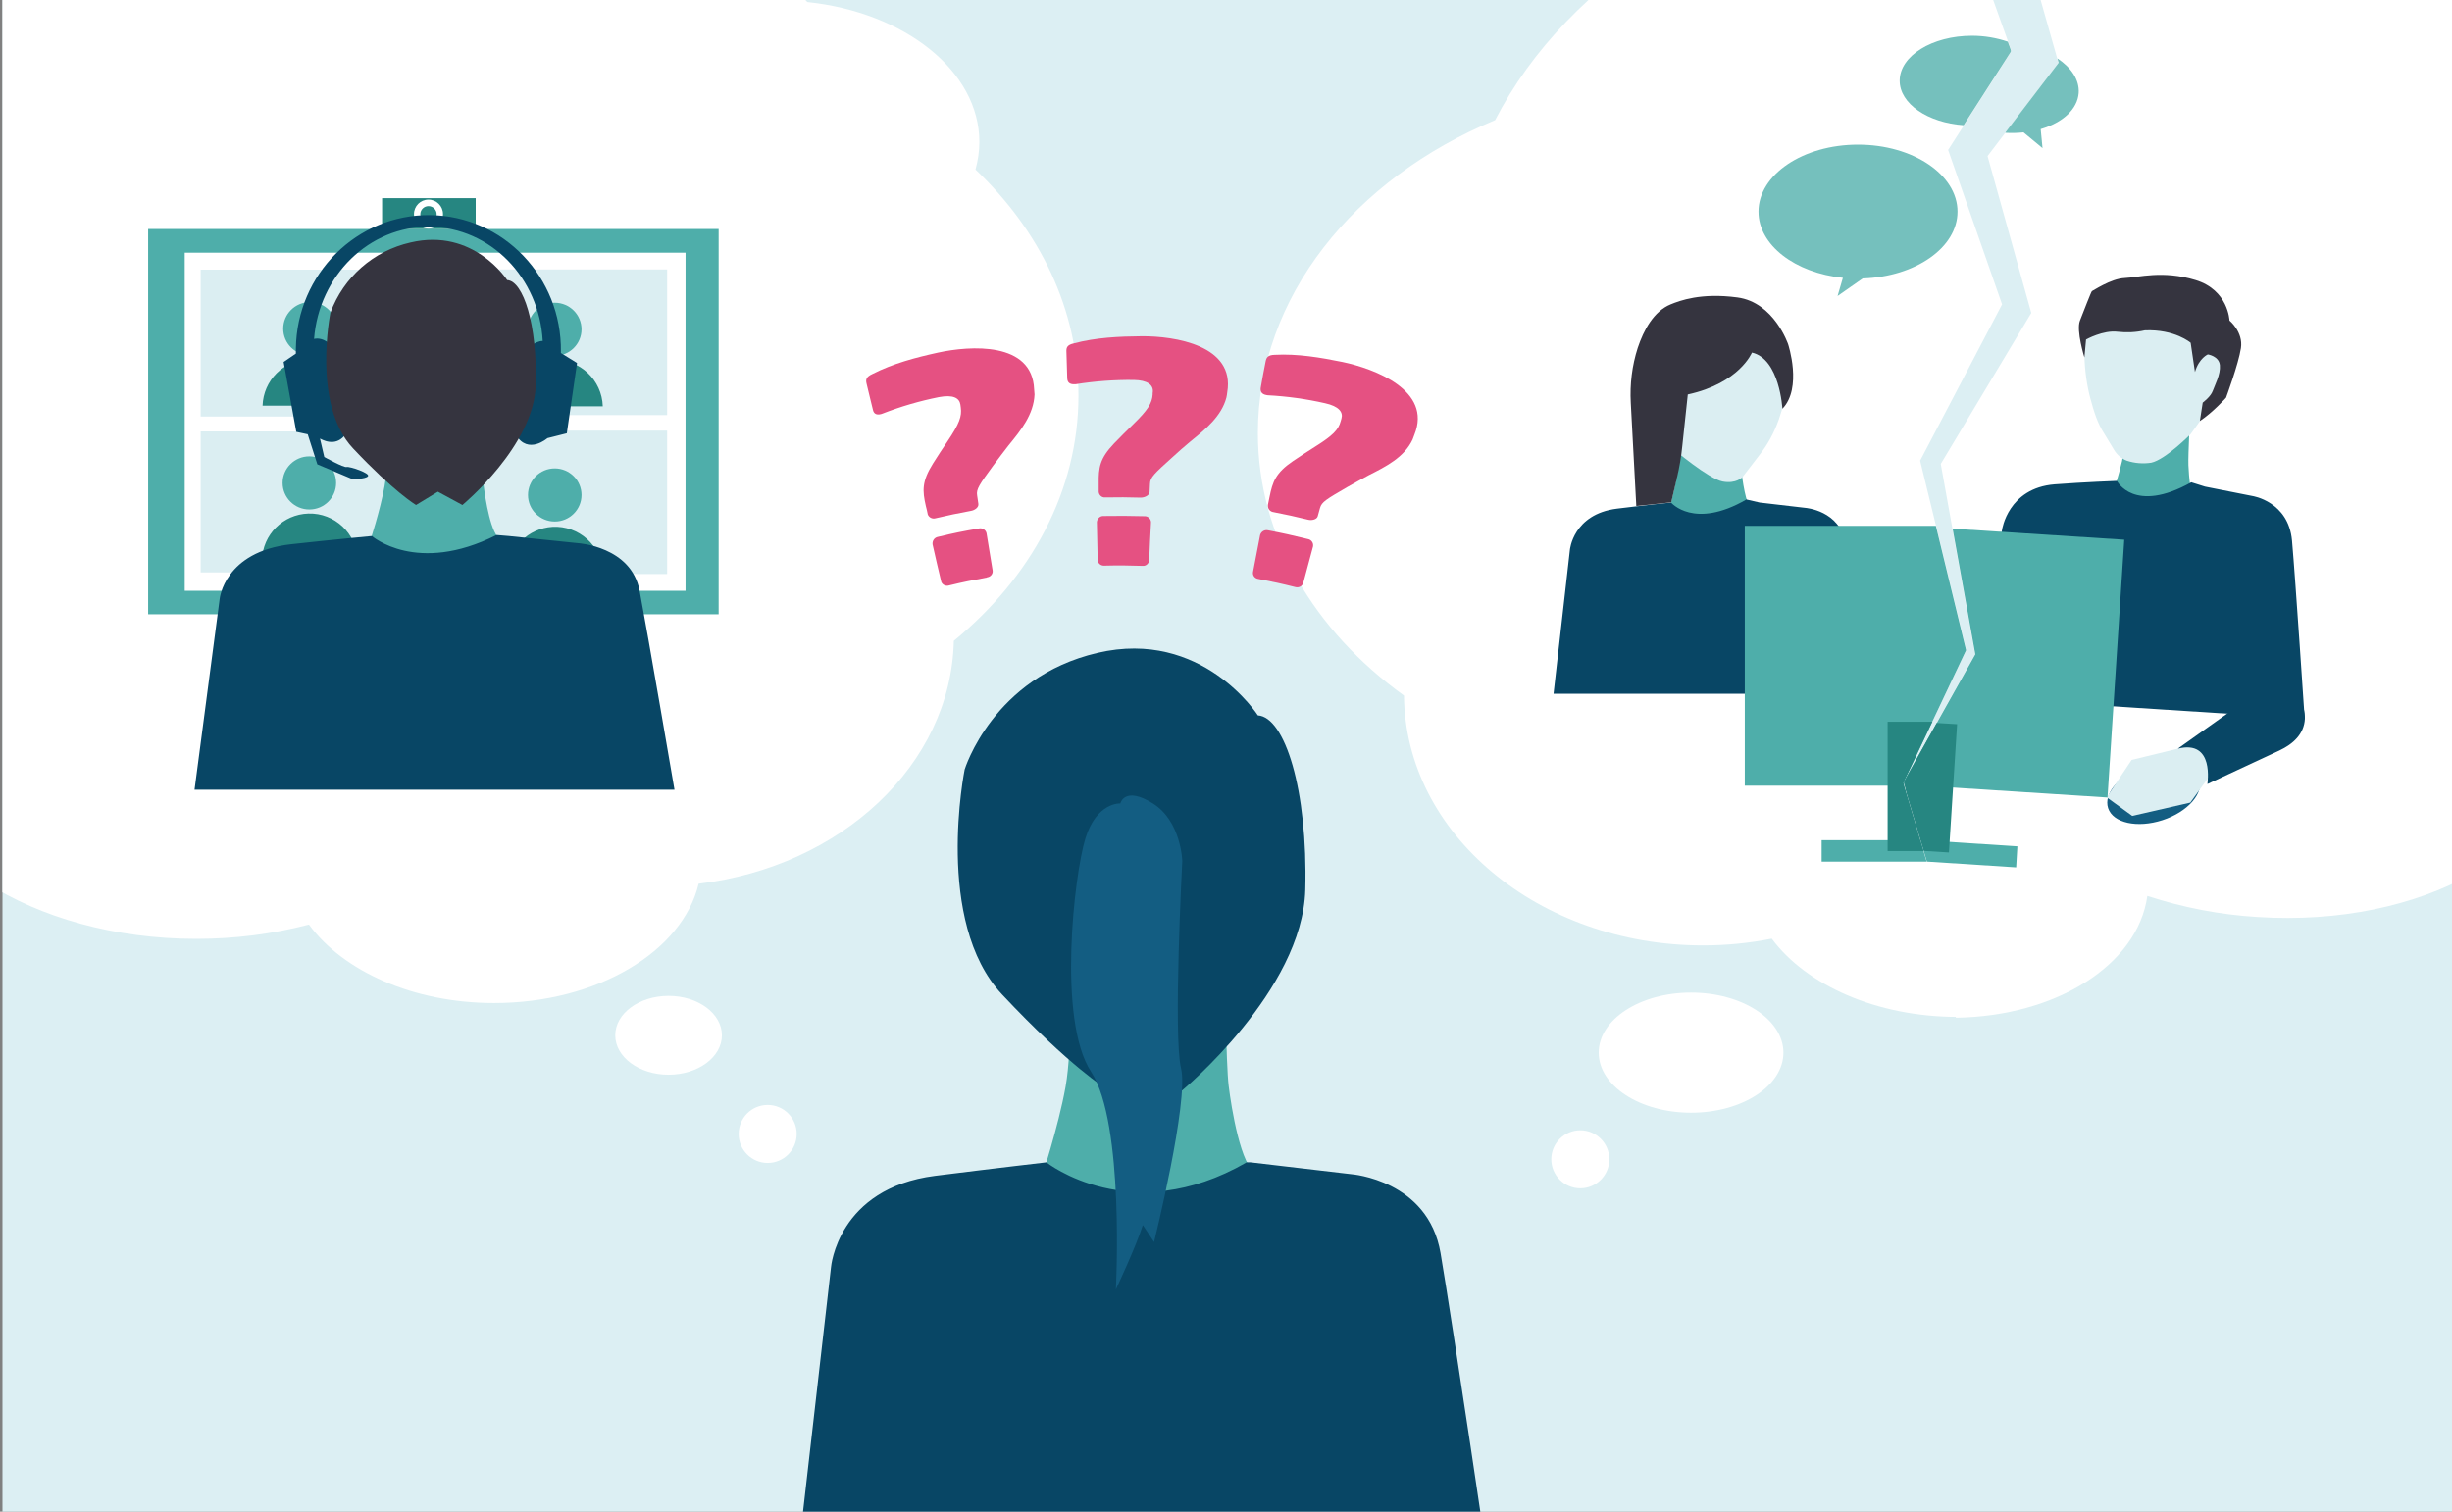
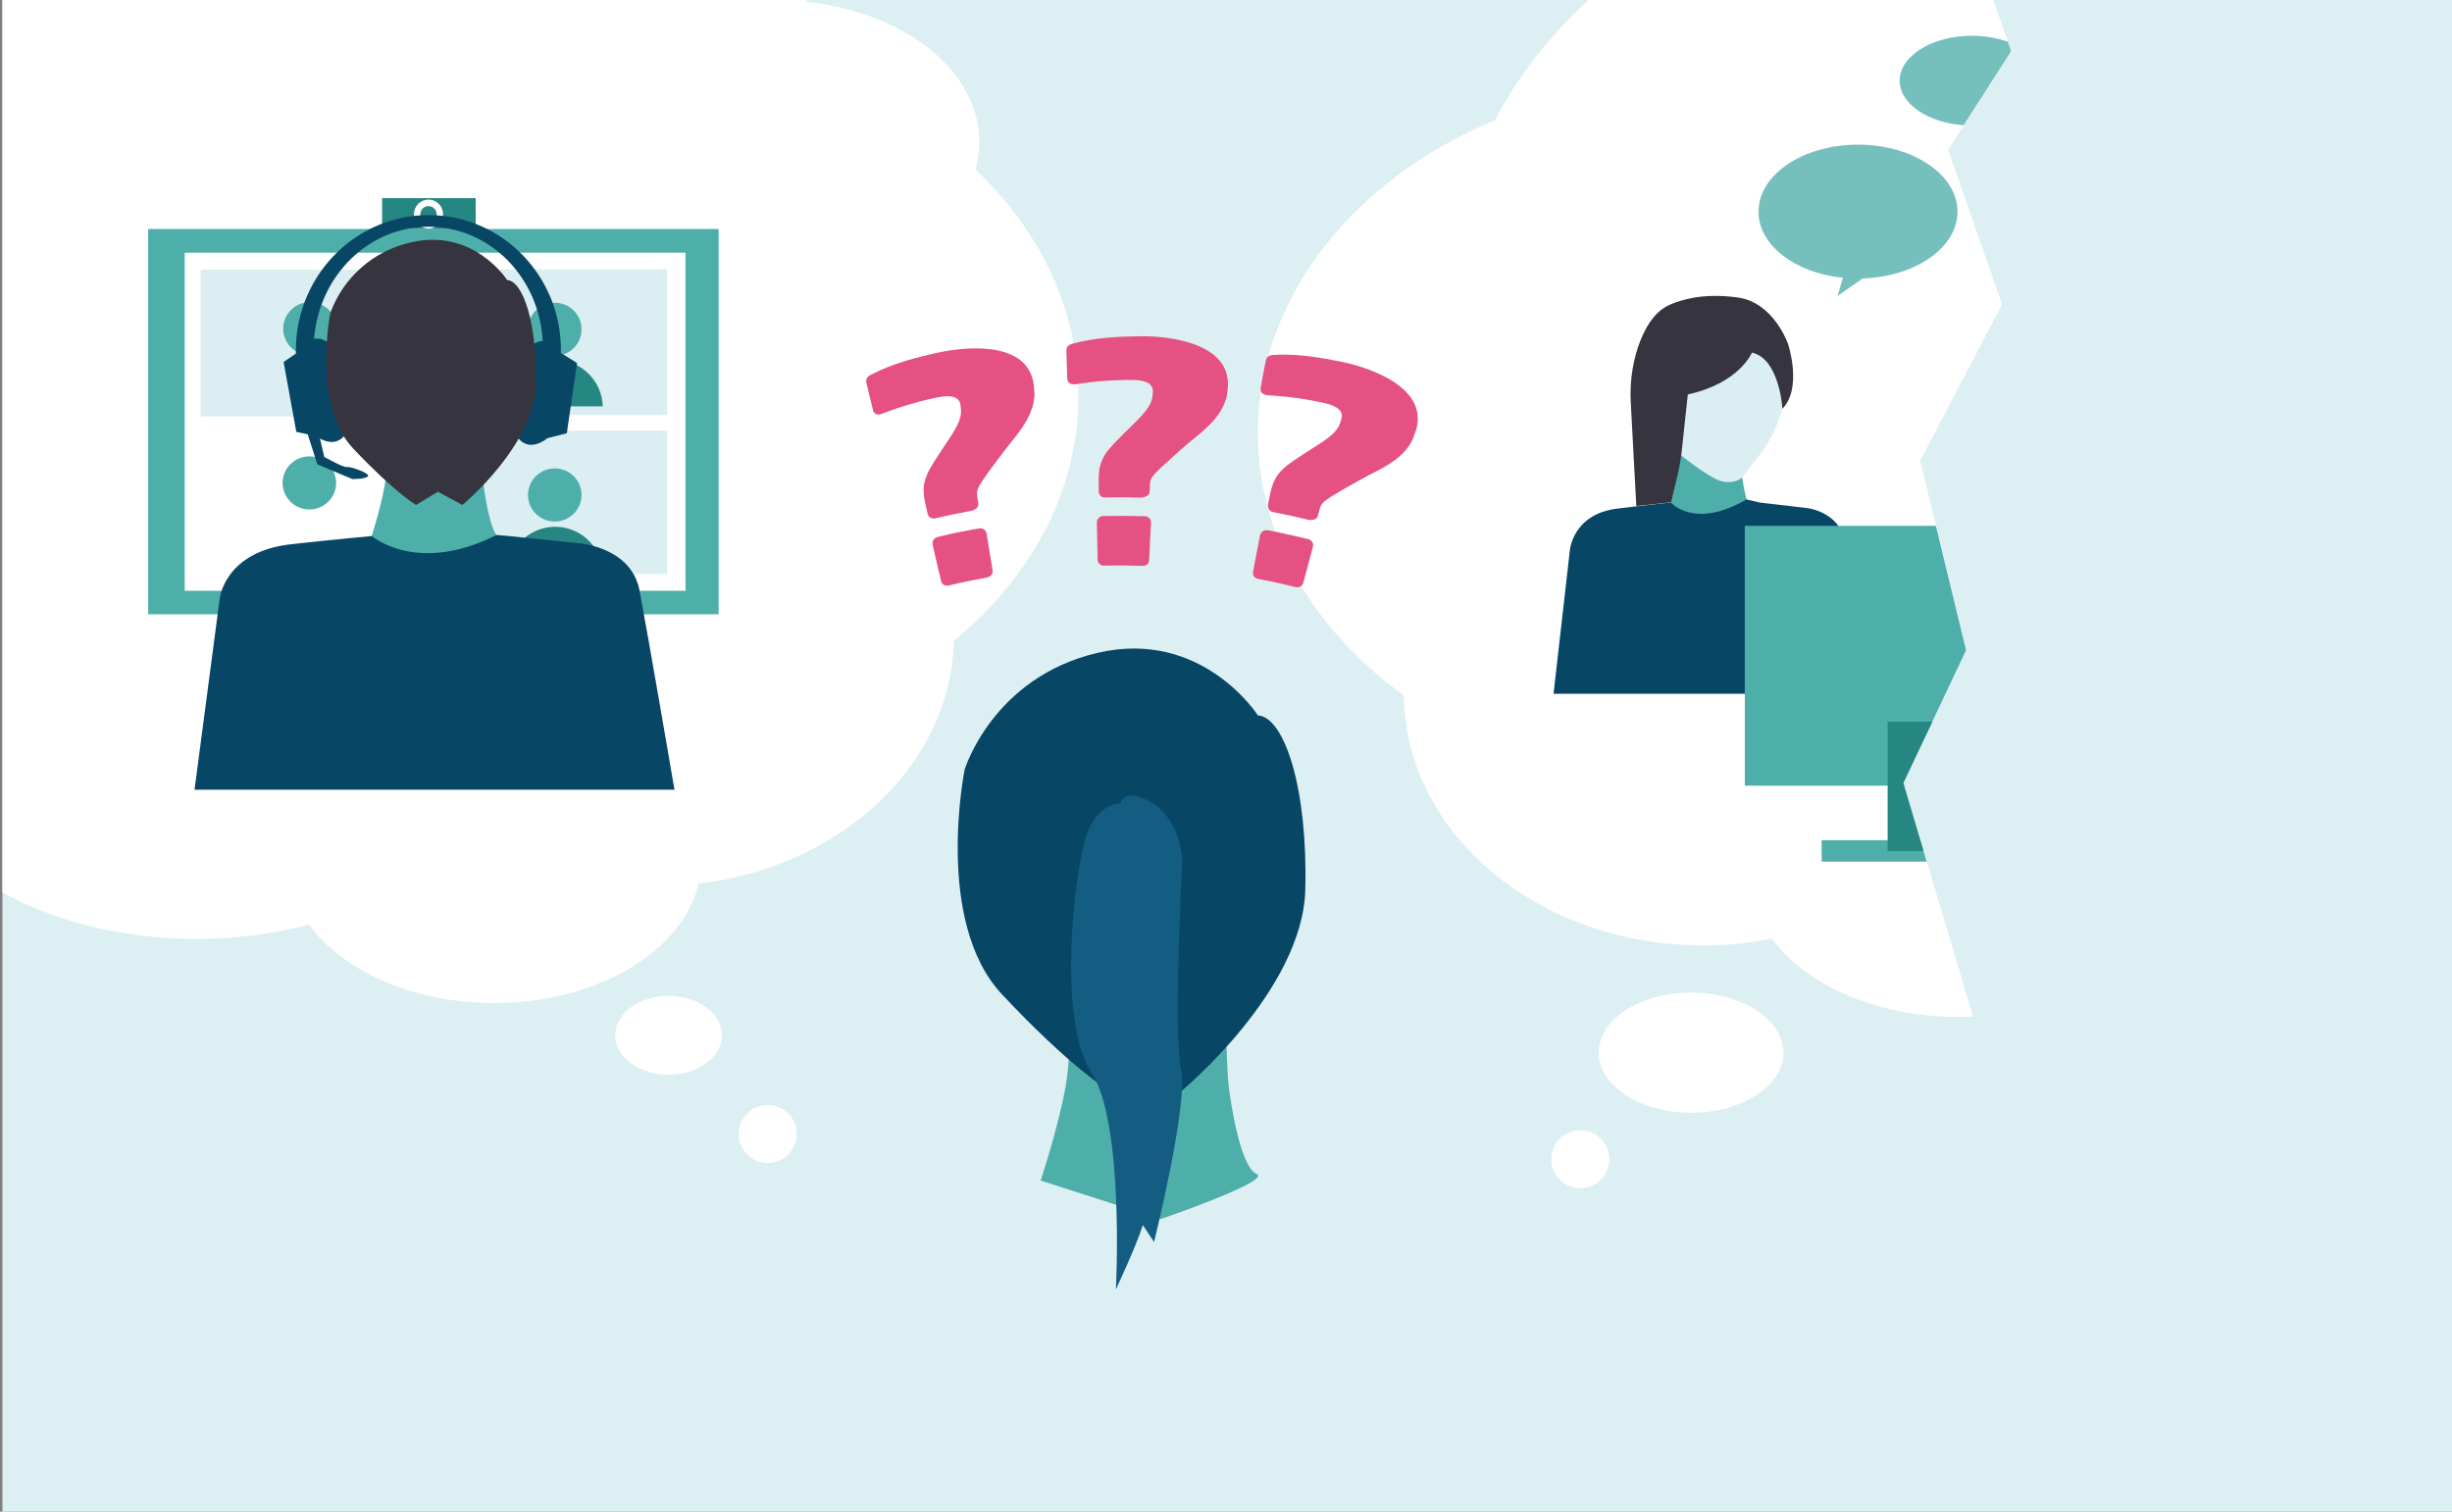
<svg xmlns="http://www.w3.org/2000/svg" xmlns:xlink="http://www.w3.org/1999/xlink" version="1.1" id="Layer_1" x="0px" y="0px" viewBox="0 0 1200 740" style="enable-background:new 0 0 1200 740;" xml:space="preserve">
  <rect x="0" y="0" width="1200" height="740" fill="#808080" stroke="none" />
  <style type="text/css">
	.st0{clip-path:url(#SVGID_2_);}
	.st1{fill:#DCEFF3;}
	.st2{fill:#FFFFFF;}
	.st3{fill:#4EAEAA;}
	.st4{fill:#DBEEF2;}
	.st5{fill:#268681;}
	.st6{fill:#084665;}
	.st7{fill:#35343F;}
	.st8{clip-path:url(#SVGID_4_);}
	.st9{clip-path:url(#SVGID_6_);}
	.st10{clip-path:url(#SVGID_8_);}
	.st11{fill:#135D82;}
	.st12{opacity:0.78;}
	.st13{clip-path:url(#SVGID_10_);}
	.st14{clip-path:url(#SVGID_12_);}
	.st15{clip-path:url(#SVGID_14_);}
	.st16{clip-path:url(#SVGID_16_);}
	.st17{clip-path:url(#SVGID_18_);}
	.st18{clip-path:url(#SVGID_20_);}
	.st19{fill:#E55182;}
</style>
  <g>
    <defs>
      <rect id="SVGID_1_" x="1.2" width="1199.2" height="743" />
    </defs>
    <clipPath id="SVGID_2_">
      <use xlink:href="#SVGID_1_" style="overflow:visible;" />
    </clipPath>
    <g class="st0">
      <g id="Background">
        <rect x="1.2" class="st1" width="1200" height="743" />
      </g>
      <g id="thinkingClouds">
        <ellipse class="st2" cx="827.6" cy="515.3" rx="45.2" ry="29.4" />
        <circle class="st2" cx="773.4" cy="567.5" r="14.2" />
        <ellipse class="st2" cx="327.2" cy="506.8" rx="26.1" ry="19.3" />
        <circle class="st2" cx="375.7" cy="555.1" r="14.2" />
        <path class="st2" d="M527.8,193.6c0-42.1-18.9-80.7-50.4-110.6c1.2-4.4,1.9-8.9,1.9-13.5c0-34.7-36.5-63.5-84.2-68.5     c-51.5-56.4-138.2-93.5-236.6-93.5C0.5-92.5-127.6,3.1-127.6,121c0,73,49.2,137.5,124.2,176c-28.3,17.2-46,41.5-46,68.6     c0,51.9,65.1,94,145.5,94c18.6,0,37.1-2.3,55.1-7c16.7,22.8,51,38.4,90.6,38.4c50.5,0,92.3-25.3,100.1-58.4     c69.7-8.3,123.5-58.2,124.9-118.9C504.5,282.8,527.8,240.4,527.8,193.6z" />
      </g>
      <g id="RemoteOnboarding">
        <rect x="72.5" y="112.1" class="st3" width="279.2" height="188.6" />
        <rect x="90.4" y="123.7" class="st2" width="245.1" height="165.5" />
        <rect x="98.2" y="132" class="st4" width="110.4" height="71.9" />
        <ellipse class="st3" cx="151.7" cy="160.9" rx="13.1" ry="13" />
-         <path class="st5" d="M175.3,198.6c-0.4-12.9-11.2-23.1-24.1-22.7c-12.4,0.4-22.3,10.3-22.7,22.7H175.3z" />
        <rect x="216.1" y="210.8" class="st4" width="110.4" height="70.2" />
        <ellipse class="st3" cx="271.5" cy="242.3" rx="13.1" ry="13" />
        <path class="st5" d="M295,280c-0.7-12.9-11.7-22.8-24.6-22.1c-11.9,0.7-21.4,10.2-22.1,22.1H295z" />
-         <rect x="98.2" y="211.2" class="st4" width="110.4" height="69" />
        <ellipse class="st3" cx="151.4" cy="236.4" rx="13.1" ry="13" />
-         <path class="st5" d="M175,274.1c-0.4-12.9-11.2-23.1-24.1-22.7c-12.4,0.4-22.3,10.3-22.7,22.7H175z" />
+         <path class="st5" d="M175,274.1c-12.4,0.4-22.3,10.3-22.7,22.7H175z" />
        <rect x="216.1" y="131.9" class="st4" width="110.4" height="71.3" />
        <ellipse class="st3" cx="271.5" cy="161.2" rx="13.1" ry="13" />
        <path class="st5" d="M295,198.9c-0.4-12.9-11.2-23.1-24.1-22.7c-12.4,0.4-22.3,10.3-22.7,22.7H295z" />
        <path class="st3" d="M180.8,265.9c0,0,5.3-16,7.4-28s1.1-32.9,1.1-32.9l20.3-12.2l26,11.1c0,0,0.3,27.3,1.1,33.8     s3.6,24.3,8.3,26.3s-28.5,13.4-28.5,13.4L180.8,265.9z" />
        <path class="st6" d="M95.2,386.6l12.3-93.4c0,0,2.2-23.2,35.1-26.8c20.8-2.3,39.4-4,39.4-4s21.9,19.2,61-0.5l6,0.5l34,3.5     c0,0,25.9,1.6,30,23.2s17.1,97.5,17.1,97.5L95.2,386.6z" />
        <rect x="187" y="97" class="st5" width="45.8" height="15.1" />
        <circle class="st2" cx="209.7" cy="104.8" r="7.1" />
        <circle class="st5" cx="209.7" cy="104.9" r="4" />
        <path class="st6" d="M274.5,172.8v-0.6c0.5-36.5-28.2-66.5-64-66.9s-65.2,28.8-65.7,65.3v2.5l-6,4.1l6.2,34.2l5.6,1.2l4.7,14.7     l17.1,7.2c0,0,6.6,0.1,7.7-1.4s-9.1-4.9-10.5-4.5s-10.9-4.9-10.9-4.9l-2.1-9c3.1,1.7,9.3,3.8,13.4-3.5c0,0,2.1-18.1-7.4-41.8     c0,0-4.1-4.6-8.9-3.5c2.4-31,27-55.3,56.7-54.9s53.5,25,55.2,55.9c-4.1,0.1-7.2,3.9-7.2,3.9c-8.6,24.1-5.9,42.1-5.9,42.1     c6,9.9,15.4,1.6,15.4,1.6l9.5-2.4l5-34.4L274.5,172.8z" />
        <path class="st7" d="M203.6,247.2l10.7-6.5l12,6.5c0,0,35.1-29,35.9-58.7s-6.1-50.9-14-51.4c0,0-16.4-25.7-47.3-18.4     c-18.1,4.1-32.8,17-39.2,34.4c0,0-9.1,44.9,11,66.3S203.6,247.2,203.6,247.2z" />
      </g>
      <g id="Ebene_8">
        <g id="Bildmaterial_6">
          <g>
            <defs>
-               <rect id="SVGID_3_" x="839.7" y="37.8" transform="matrix(6.453226e-02 -0.998 0.998 6.453226e-02 832.493 1331.614)" width="573.5" height="368" />
-             </defs>
+               </defs>
            <clipPath id="SVGID_4_">
              <use xlink:href="#SVGID_3_" style="overflow:visible;" />
            </clipPath>
            <g class="st8">
              <g>
                <defs>
                  <rect id="SVGID_5_" x="839.7" y="37.8" transform="matrix(6.453226e-02 -0.998 0.998 6.453226e-02 832.493 1331.614)" width="573.5" height="368" />
                </defs>
                <clipPath id="SVGID_6_">
                  <use xlink:href="#SVGID_5_" style="overflow:visible;" />
                </clipPath>
                <g class="st9">
                  <g>
                    <defs>
                      <rect id="SVGID_7_" x="839.7" y="37.8" transform="matrix(6.453226e-02 -0.998 0.998 6.453226e-02 832.493 1331.614)" width="573.5" height="368" />
                    </defs>
                    <clipPath id="SVGID_8_">
                      <use xlink:href="#SVGID_7_" style="overflow:visible;" />
                    </clipPath>
                    <g class="st10">
-                       <path class="st2" d="M1308.9,251.5c1-15-8.2-29.2-24.1-40.4c6.8-16.4,10.8-33.8,12-51.6c7.6-117.7-114.2-221.5-272-231.6            c-16.2-1-32.5-1.1-48.7-0.1l6.3,14.7l25,88.3l-34.7,45.6l21.4,76.8l-44.3,73.9l16.8,93.2l-35,62.4l25.6,115.5            c49-0.7,89-25.8,93.7-59.6c17.5,5.7,35.6,9.2,53.9,10.3c80.2,5.2,148-32.7,151.3-84.5c1.5-22.9-9.9-44.7-29.9-62.4            C1271.8,299.6,1307.1,278.9,1308.9,251.5" />
                      <path class="st3" d="M1032.2,246.8c2.5-6.9,4.6-13.9,6.3-21c2-9,2.3-24.9,2.3-24.9l14.2-8.4l16.9,9.5            c0,0-1.1,20.7-0.9,25.7s1.2,18.6,4.3,20.3s-19.8,9-19.8,9L1032.2,246.8z" />
                      <path class="st6" d="M966,341.4l13.8-82.1c0,0,2.9-20.4,25.7-22.2c14.5-1.1,30.5-1.7,30.5-1.7s8.3,16.4,36.4,0.7l6.7,2.1            l23.2,4.6c0,0,17.7,2.6,19.4,21.9s6.2,87.1,6.2,87.1L966,341.4z" />
                      <path class="st4" d="M1078.9,203c0,0,17.5-17.9,9.7-39.8s-23.8-25-23.8-25s-28.4-6.2-40.7,14.7            c-6.1,10.4-4.2,30.7-1.1,42.1c1.7,6.3,3.4,12.1,7,17.6l4.6,7.6c1.4,2.4,3.6,4.3,6.2,5.3c3.9,1.3,8,1.6,12,1            c7-1.5,19.3-14,19.3-14L1078.9,203z" />
                      <path class="st7" d="M1020.1,175c0,0-4.1-13.2-2.2-18s5.6-14.5,5.9-14.5c0.3,0,9.2-6.1,16-6.4s18.6-3.9,34.7,1            s16.6,19.8,16.6,19.8s6.8,5.6,5.6,13.5s-7.3,24.3-7.3,24.3s-6.3,7.1-12.8,11.4l1.4-9c0,0,3.9-2.9,4.9-5.7            s3.9-8.1,3.5-12.6s-5.9-5.3-5.9-5.3s-4.3,1.8-6.3,8.6l-2.1-14.3c0,0-7.7-6.7-22.4-6.1c-4.4,1-8.9,1.2-13.3,0.7            c-7.1-0.9-15.5,3.8-15.5,3.8L1020.1,175z" />
                      <path class="st11" d="M1076.3,381.1c2.4,7.3-5.7,16.4-18,20.4s-24.2,1.4-26.6-5.9s5.7-16.4,18-20.4            S1074,373.8,1076.3,381.1" />
                      <path class="st4" d="M1065.8,366.5l-22.6,5.5l-12.2,18.3l12.5,9.1l28.4-6.5l8.2-11.3            C1080.2,381.6,1115.8,350.2,1065.8,366.5" />
                      <path class="st6" d="M1065.8,366.5l37.3-26.5c0,0,15.2-6.2,21.8,1.4c2.1,2.5,3.2,7.3,3.1,10.5            c-0.4,7.4-5.7,12.3-12.5,15.5l-35.2,16.4C1080.2,383.7,1084,361.9,1065.8,366.5" />
                      <polygon class="st3" points="938,411.1 940.3,421.6 986.7,424.6 987.3,414.3           " />
                      <polygon class="st3" points="955.6,258.8 966.7,320.3 931.7,382.7 932,384 1031.4,390.4 1039.6,264.2           " />
                      <g class="st12">
                        <g>
                          <defs>
                            <rect id="SVGID_9_" x="977.6" y="33.1" transform="matrix(6.453226e-02 -0.998 0.998 6.453226e-02 884.896 1044.768)" width="44.2" height="34.6" />
                          </defs>
                          <clipPath id="SVGID_10_">
                            <use xlink:href="#SVGID_9_" style="overflow:visible;" />
                          </clipPath>
                          <g class="st13">
                            <path class="st3" d="M1017.3,45.5c0.4-6.4-3.6-12.4-10.4-16.9l0.6,2.1l-26.2,34.3c3,0.2,6,0.1,9-0.2l9.3,7.7l-0.9-9.3               C1009.3,60.1,1016.7,53.6,1017.3,45.5" />
                          </g>
                        </g>
                      </g>
                      <polygon class="st5" points="939.2,416.4 953.8,417.3 957.8,354.5 947.8,353.9 931.7,382.7           " />
                    </g>
                  </g>
                </g>
              </g>
            </g>
          </g>
        </g>
        <g id="Bildmaterial_7">
          <g>
            <defs>
              <rect id="SVGID_11_" x="615.6" y="-75.6" width="368.7" height="573.5" />
            </defs>
            <clipPath id="SVGID_12_">
              <use xlink:href="#SVGID_11_" style="overflow:visible;" />
            </clipPath>
            <g class="st14">
              <g>
                <defs>
                  <rect id="SVGID_13_" x="615.6" y="-75.6" width="368.7" height="573.5" />
                </defs>
                <clipPath id="SVGID_14_">
                  <use xlink:href="#SVGID_13_" style="overflow:visible;" />
                </clipPath>
                <g class="st15">
                  <g>
                    <defs>
                      <rect id="SVGID_15_" x="615.6" y="-75.6" width="368.7" height="573.5" />
                    </defs>
                    <clipPath id="SVGID_16_">
                      <use xlink:href="#SVGID_15_" style="overflow:visible;" />
                    </clipPath>
                    <g class="st16">
                      <path class="st2" d="M931.5,383.2l30.8-65l-22.6-92.7l40.1-76.5l-26.4-75.6l31-48.4l-36-100.6            C848.7-62,767.1-10.1,731.7,58.8c-69,28.7-116.1,86.5-116.1,153.2c0,51,27.6,96.9,71.5,128.5            c0.6,67.6,65.9,122.3,146.4,122.3c11.3,0,22.5-1.1,33.6-3.3c16.8,22.7,51.3,38.3,91,38.3c2.5,0,5-0.1,7.5-0.2L931.5,383.2            z" />
                      <path class="st3" d="M816.6,250.7c1.9-7.1,3.5-14.2,4.7-21.4c1.3-9.2,0.7-25.1,0.7-25.1l12.9-9.4l16.5,8.5            c0,0,0.2,20.9,0.7,25.9s2.3,18.6,5.3,20.1s-18.1,10.3-18.1,10.3L816.6,250.7z" />
                      <path class="st6" d="M760.3,339.6l8-70.4c0,0,1.5-17.5,23-20.2c13.7-1.7,26.5-3,26.5-3s11.2,13.4,36.9-1.5l6.5,1.5            l22.3,2.6c0,0,17,1.2,19.7,17.5s11.2,73.5,11.2,73.5H760.3z" />
                      <path class="st4" d="M812.8,210c0,0-16.4-19-7.2-40.6s25.5-23.5,25.5-23.5s28.3-4.1,39.9,17.4c7.2,13.5,3.4,31-0.5,42.2            c-2.2,6.2-5.3,12-9.4,17.2l-8.3,10.8c0,0-3,3.5-9.8,2.2s-24.1-15.9-24.1-15.9L812.8,210z" />
                      <path class="st7" d="M857.4,172.6c0,0-6.1,15-31.4,20.5l-2.7,25.3c-0.5,5.2-1.4,10.4-2.6,15.5l-2.8,12l-17.1,1.8            l-2.7-50.5c-0.5-9.1,0.6-18.2,3.4-26.9c2.9-8.7,7.8-17.9,16.1-21.3c4.4-1.8,14.8-5.8,32.7-3.4s24.8,22.9,24.8,22.9            s7.1,21.4-2.8,31.6C872.3,200.1,871,175.7,857.4,172.6" />
                      <g class="st12">
                        <g>
                          <defs>
                            <rect id="SVGID_17_" x="860.6" y="70.8" width="97.4" height="74.1" />
                          </defs>
                          <clipPath id="SVGID_18_">
                            <use xlink:href="#SVGID_17_" style="overflow:visible;" />
                          </clipPath>
                          <g class="st17">
                            <path class="st3" d="M958,103.6c0-18.1-21.8-32.8-48.7-32.8s-48.7,14.7-48.7,32.8c0,16.4,17.9,30,41.3,32.4l-2.6,8.9               l12.3-8.6C937.4,135.5,958,121.2,958,103.6" />
                          </g>
                        </g>
                      </g>
                      <polygon class="st3" points="939.8,411.3 891.5,411.3 891.5,421.8 942.9,421.8           " />
                      <polygon class="st3" points="931.5,383.2 962.2,318.3 947.4,257.4 853.9,257.4 853.9,384.6 931.9,384.6           " />
                      <g class="st12">
                        <g>
                          <defs>
                            <rect id="SVGID_19_" x="929.7" y="17.5" width="54.6" height="43.8" />
                          </defs>
                          <clipPath id="SVGID_20_">
                            <use xlink:href="#SVGID_19_" style="overflow:visible;" />
                          </clipPath>
                          <g class="st18">
                            <path class="st3" d="M961,61.3L984.3,25l-1.7-4.6c-5.6-1.9-11.5-2.9-17.5-2.9c-19.6,0-35.4,9.9-35.4,22               C929.7,50.8,943.5,60.1,961,61.3" />
                          </g>
                        </g>
                      </g>
                      <polygon class="st5" points="931.5,383.2 945.7,353.3 923.8,353.3 923.8,416.6 941.4,416.6           " />
                    </g>
                  </g>
                </g>
              </g>
            </g>
          </g>
        </g>
      </g>
      <g id="newEmployee">
        <path class="st3" d="M509.3,577.9c0,0,8.7-26.3,12.2-46s1.8-54,1.8-54l33.4-20.1l42.8,18.2c0,0,0.5,44.8,1.8,55.5     s6,39.9,13.7,43.2S568,596.8,568,596.8L509.3,577.9z" />
-         <path class="st6" d="M388.9,775.8l17.8-155.5c0,0,3.2-38.6,50.9-44.7c30.2-3.8,54.5-6.6,54.5-6.6s41.2,32.8,98,0h1.9l49.4,5.8     c0,0,37.5,2.8,43.6,38.6s24.8,162.4,24.8,162.4H388.9z" />
        <path class="st6" d="M541.6,533.1l17.7-10.8l19.2,11.5c0,0,59-48.9,60.3-98.2s-10.1-84.6-23.2-85.4c0,0-27.2-42.6-78.5-30.6     s-65,57.1-65,57.1s-15.1,74.5,18.3,110.1S541.6,533.1,541.6,533.1z" />
        <path class="st11" d="M548.3,393.3c0,0-11.6-0.7-17.1,17.1s-13.8,89,2.8,114.3c16.5,25.3,12.1,106.5,12.1,106.5s9.9-21,13.2-31.5     l5.5,8.3c0,0,17.1-69,13.2-85s0.6-101.5,0.6-101.5s-0.5-19.5-14.4-28.2S548.3,393.3,548.3,393.3z" />
        <path class="st19" d="M493.6,218c-3,3.8-4.4,5.8-7.3,9.6c-7.1,9.7-8.6,11.9-8.1,14.9l0.6,4.1c0.3,1.8-1.8,3.2-3.7,3.5     c-6.9,1.3-10.4,2-17.2,3.6c-1.6,0.5-3.4-0.4-3.9-2v-0.1c-0.3-1.6-0.5-2.3-0.9-3.9c-1.7-7.5-2-12,3.5-20.8c2.8-4.4,4.2-6.6,7.2-11     c5.7-8.5,7-12.1,6.4-16.4c-0.1-0.6-0.1-0.9-0.2-1.5c-0.5-3.2-3.6-4.9-10.5-3.6c-9.5,1.9-18.7,4.6-27.7,8.1l-0.6,0.2     c-2.3,0.6-3.6-0.2-4-2.1c-1.2-5.1-1.9-7.6-3.1-12.8c-0.5-2-0.2-3.3,2.8-4.7c10.2-5.2,21.3-8.1,32.2-10.5c15.7-3.4,46.1-5.5,47,18     c0.1,1,0.1,1.5,0.2,2.5C505.9,202.9,499.5,210.8,493.6,218z M483,282.7c-7.5,1.4-11.2,2.1-18.6,3.9c-1.6,0.5-3.3-0.4-3.8-1.9     v-0.1c-1.7-7.2-2.6-10.9-4.2-18.1c-0.2-1.8,0.9-3.4,2.7-3.7c7.9-1.9,11.9-2.7,19.9-4.1c1.7-0.4,3.4,0.6,3.8,2.3c0,0,0,0,0,0l0,0     c1.2,7.3,1.8,11,3,18.3c0.2,1.6-1,3.1-2.7,3.3H483L483,282.7z" />
        <path class="st19" d="M582.7,216c-3.7,3.1-5.5,4.7-9,7.9c-8.9,8-10.8,9.8-10.9,12.9c-0.1,1.6-0.1,2.5-0.2,4.1s-2.4,2.7-4.3,2.7     c-6.9-0.2-10.4-0.2-17.3-0.1c-1.7,0.2-3.2-1.1-3.3-2.8c0,0,0-0.1,0-0.1v-4c-0.1-7.7,0.5-12.2,7.6-19.6c3.6-3.7,5.5-5.6,9.2-9.2     c7.3-7.1,9.3-10.4,9.6-14.6c0-0.5,0-1,0.1-1.5c0.2-3.2-2.5-5.6-9.4-5.7c-9.5-0.1-19,0.6-28.4,2.1h-0.6c-2.4,0.1-3.4-1-3.5-2.9     c-0.2-5.2-0.2-7.9-0.4-13.1c-0.1-2.1,0.5-3.3,3.6-4c10.9-2.9,22.2-3.4,33.3-3.5c16-0.1,45.8,4.4,41.8,27.5     c-0.1,1-0.2,1.5-0.4,2.5C597.8,203.8,589.9,210.2,582.7,216z M559.1,277c-7.5-0.2-11.2-0.3-18.7-0.1c-1.6,0.1-3.1-1.1-3.2-2.7     c-0.2-7.4-0.2-11.1-0.4-18.6c0.1-1.7,1.6-3.1,3.3-3c8-0.1,12-0.1,20,0.1c1.7-0.1,3.2,1.3,3.2,3c0,0,0,0,0,0l0,0     c-0.4,7.4-0.6,11.1-0.9,18.6C562.2,276,560.7,277.2,559.1,277C559.1,277,559.1,277,559.1,277z" />
        <path class="st19" d="M669.9,232.6c-4.2,2.3-6.3,3.4-10.5,5.8c-10.3,6-12.6,7.3-13.4,10.3c-0.4,1.6-0.7,2.4-1.1,4     s-2.9,2.2-4.8,1.7c-6.7-1.6-10.1-2.4-16.9-3.7c-1.6-0.2-2.8-1.6-2.7-3.3c0,0,0,0,0,0v-0.2c0.3-1.6,0.5-2.3,0.8-3.9     c1.5-7.5,3-11.8,11.5-17.6c4.3-2.9,6.5-4.3,10.9-7.1c8.6-5.4,11.3-8.2,12.4-12.3l0.4-1.4c0.9-3.1-1.2-6-8-7.5     c-9.2-2.1-18.6-3.4-28.1-3.9l-0.6-0.1c-2.3-0.4-3.1-1.7-2.8-3.6c0.9-5.2,1.4-7.8,2.4-12.9c0.4-2,1.2-3.1,4.4-3.2     c11.2-0.6,22.4,1.3,33.2,3.5c15.7,3.3,44,13.9,35.2,35.6c-0.3,0.9-0.5,1.4-0.9,2.4C687.2,223.9,678.2,228.4,669.9,232.6z      M634,287.4c-7.2-1.8-10.9-2.6-18.2-4c-1.6-0.2-2.8-1.6-2.6-3.2c0,0,0-0.1,0-0.1c1.4-7.3,2.1-10.9,3.5-18.2     c0.5-1.7,2.2-2.7,3.9-2.3c7.8,1.5,11.7,2.4,19.5,4.3c1.7,0.3,2.8,1.9,2.5,3.6c0,0,0,0,0,0l0,0c-1.9,7.2-2.9,10.8-4.8,17.9     C637.3,287,635.6,287.8,634,287.4C634,287.3,634,287.3,634,287.4L634,287.4z" />
      </g>
    </g>
  </g>
</svg>